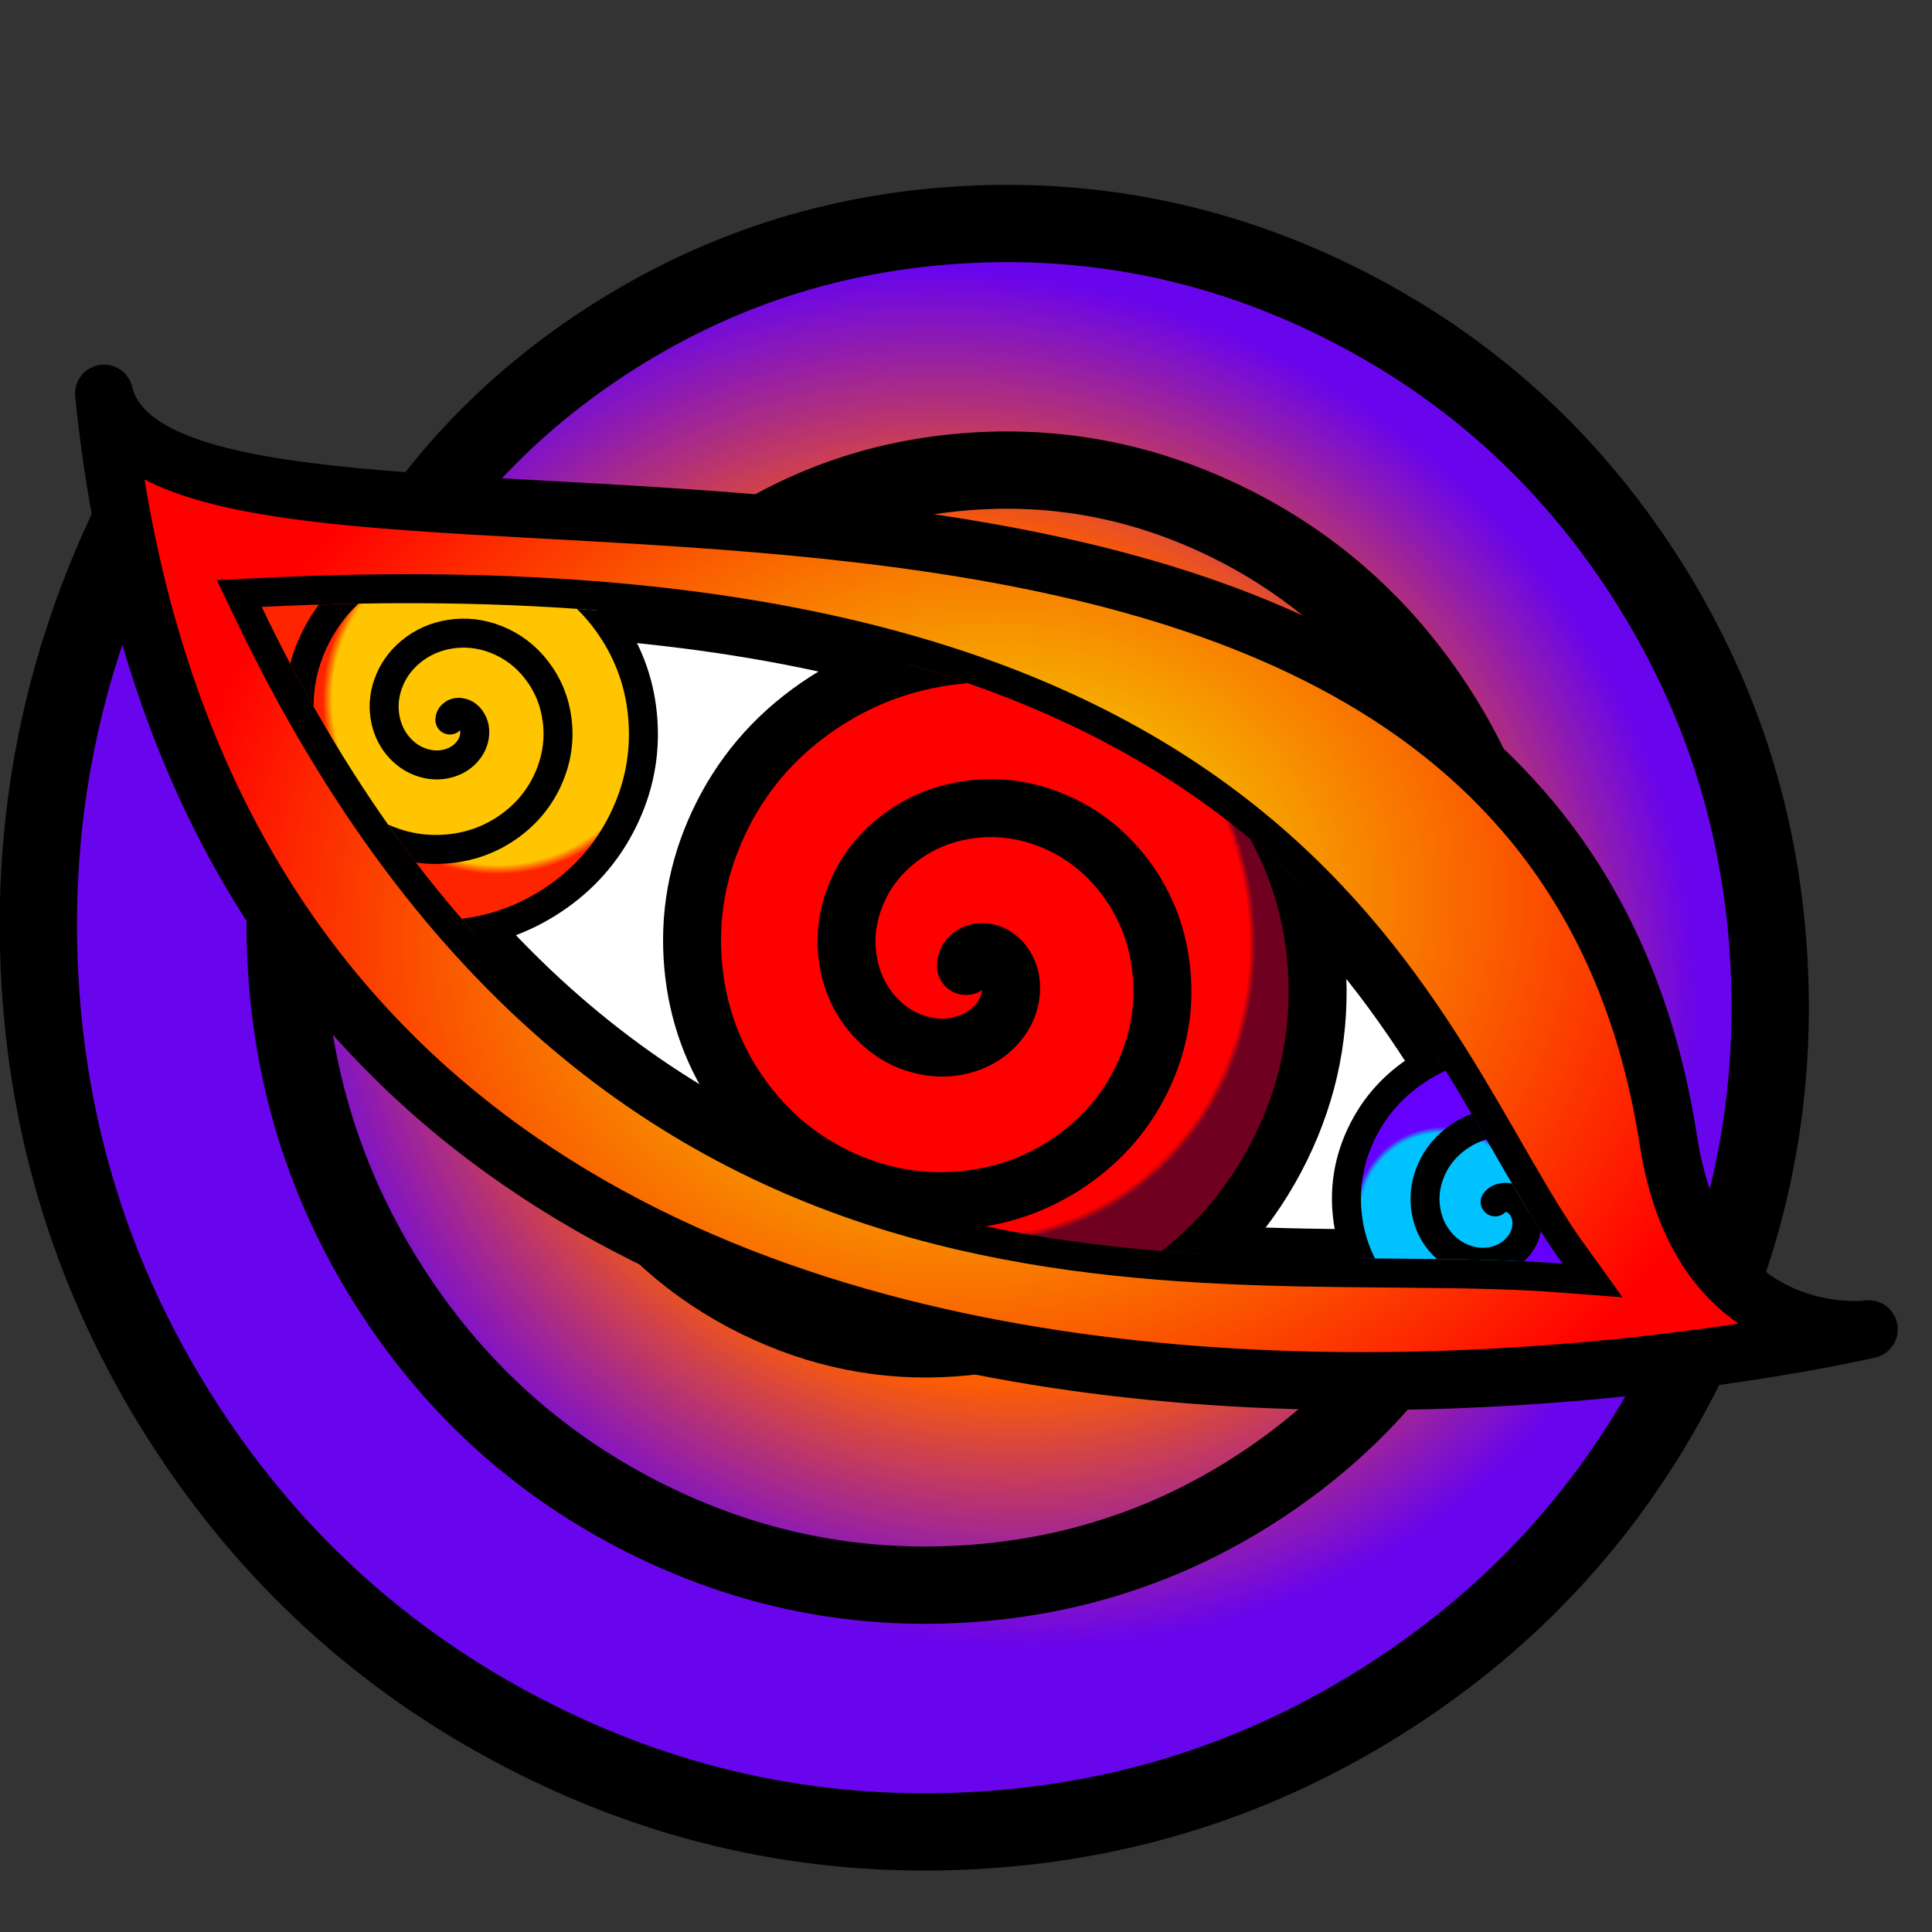
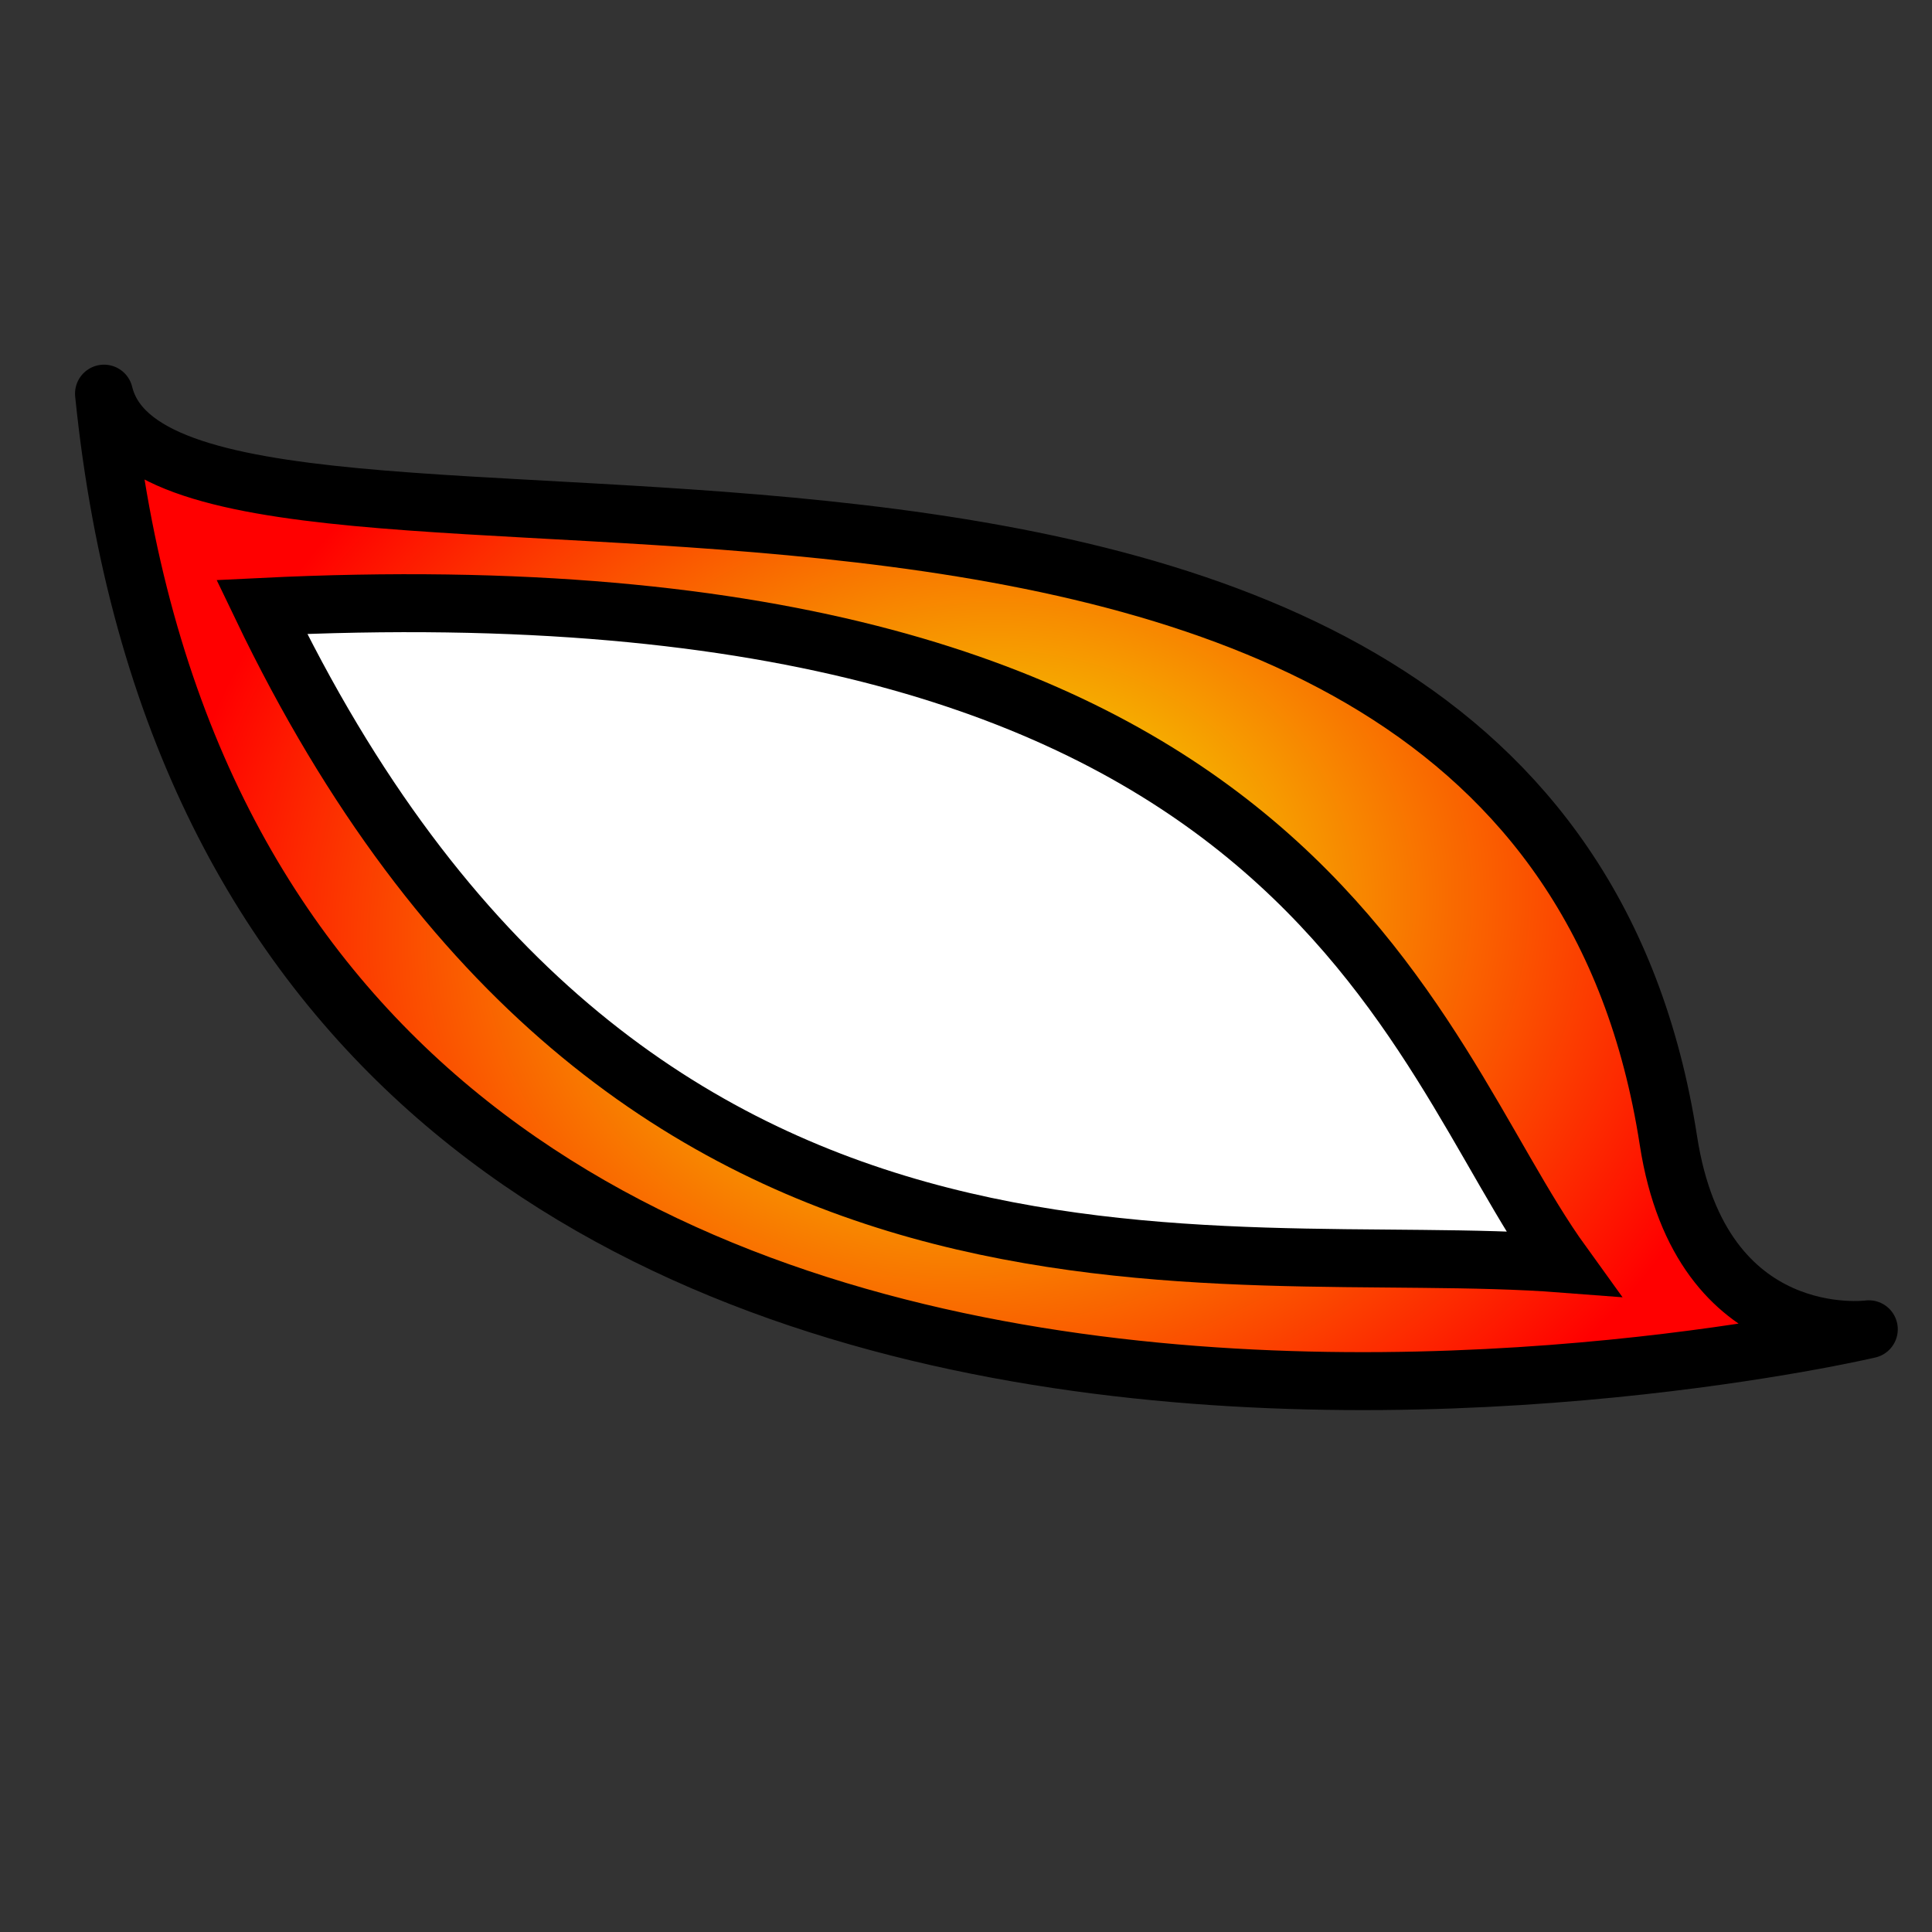
<svg xmlns="http://www.w3.org/2000/svg" xmlns:xlink="http://www.w3.org/1999/xlink" viewBox="100 100 800 800">
  <rect x="100" y="100" width="800" height="800" fill="#333333" stroke="none" />
  <defs>
-     <path id="d" fill="#fff" fill-rule="evenodd" stroke-miterlimit="30" stroke-width="19" d="M208.369 351.308c432.959-21.249 474.453 183.016 538.633 271.924-143.35-11.016-387.873 42.385-538.633-271.924Z" paint-order="stroke" vector-effect="non-scaling-stroke" />
-   </defs>
+     </defs>
  <defs>
    <radialGradient id="e" cx="502.227" cy="541.045" r="222.144" gradientTransform="matrix(-1.173 -.698 .642 -1.08 747.91 1431.685)" gradientUnits="userSpaceOnUse" href="#A" />
    <radialGradient id="f" cx="9.562" cy="5.289" r="7.33" gradientTransform="matrix(5.006 37.834 -45.685 6.044 698.589 85.651)" gradientUnits="userSpaceOnUse">
      <stop offset="0" stop-color="#f1ff00" />
      <stop offset="1" stop-color="red" />
    </radialGradient>
    <radialGradient id="g" cx="494.474" cy="495.78" r="200.066" gradientTransform="matrix(.688 -.031 .057 .738 131.199 135.31)" gradientUnits="userSpaceOnUse">
      <stop offset=".851" stop-color="red" />
      <stop offset=".871" stop-color="#70001f" />
    </radialGradient>
    <radialGradient id="i" cx="1367.873" cy="544.602" r="65.648" gradientTransform="matrix(.303 .731 -.731 .303 681.157 -561.64)" gradientUnits="userSpaceOnUse" href="#B" spreadMethod="pad" />
    <radialGradient id="k" cx="1338.626" cy="528.12" r="57.8" gradientTransform="rotate(-90 854.795 1209.493) scale(1.251)" gradientUnits="userSpaceOnUse" href="#c" />
    <linearGradient id="A">
      <stop offset=".613" stop-color="#ff5e00" />
      <stop offset="1" stop-color="rgba(110,0,255,.91)" />
    </linearGradient>
    <linearGradient id="B">
      <stop offset=".659" stop-color="#00c2ff" />
      <stop offset=".706" stop-color="#6500ff" />
    </linearGradient>
    <linearGradient id="c">
      <stop offset=".946" stop-color="#ffc500" />
      <stop offset="1" stop-color="#ff2400" />
    </linearGradient>
    <clipPath id="h">
      <use xlink:href="#d" fill-rule="evenodd" stroke-miterlimit="30" stroke-width="19" paint-order="stroke" vector-effect="non-scaling-stroke" />
    </clipPath>
    <clipPath id="j">
      <use xlink:href="#d" fill-rule="evenodd" stroke-miterlimit="30" stroke-width="19" paint-order="stroke" vector-effect="non-scaling-stroke" />
    </clipPath>
    <clipPath id="l">
      <use xlink:href="#d" fill-rule="evenodd" stroke-miterlimit="30" stroke-width="19" paint-order="stroke" vector-effect="non-scaling-stroke" />
    </clipPath>
  </defs>
-   <path id="C" fill="url(#e)" stroke="#000" stroke-width="32" d="M500 500q0-4.683 4.264-7.385 4.554-2.886 10.507-1.143 6.617 1.938 10.813 8.528 4.713 7.404 3.958 17.056-.845 10.792-8.222 19.871-8.17 10.055-21.32 14.241-14.418 4.589-29.848.53-16.763-4.41-29.235-17.586-13.443-14.203-17.668-34.112-4.524-21.316 2.897-42.64 7.899-22.698 26.95-38.599 20.18-16.843 46.904-21.096 28.185-4.486 55.431 6.325 28.629 11.359 47.965 36.315 20.25 26.136 24.523 59.695 4.462 35.047-9.753 68.223-14.807 34.56-45.679 57.329-32.085 23.664-72.487 27.951-41.905 4.446-81.015-13.181-40.491-18.248-66.693-55.043-27.081-38.03-31.378-85.279-4.435-48.761 16.607-93.807 21.686-46.423 64.408-76.057Q445.901 299.635 500 295.33q55.617-4.426 106.599 20.035 52.356 25.12 85.421 73.772Q725.942 439.05 730.254 500q4.419 62.472-23.463 119.391-28.553 58.29-83.136 94.785Q567.802 751.521 500 755.838q-69.327 4.413-132.183-26.891-64.224-31.985-104.15-92.5Q222.899 574.655 218.579 500q-4.409-76.182 30.318-144.975 35.416-70.158 101.864-113.514Q418.492 197.319 500 192.995q83.037-4.405 157.766 33.745 76.094 38.847 122.879 111.23 47.617 73.668 51.944 162.03 4.402 89.892-37.173 170.558-42.277 82.029-120.594 132.243Q595.216 853.843 500 858.173q-96.747 4.399-183.35-40.601-87.964-45.707-141.607-129.958Q120.576 602.07 116.244 500q-4.243-99.968 40.905-190.045" transform-origin="500px 500px" />
  <path fill="url(#f)" fill-rule="evenodd" stroke="#000" stroke-linecap="round" stroke-linejoin="round" stroke-width="24" d="M790.855 572.284C734.04 205.062 169.898 372.427 143.066 263 198.577 809.253 873.83 650.426 873.83 650.426s-69.42 9.469-82.975-78.142Z" paint-order="fill" />
  <path fill="#fff" fill-rule="evenodd" stroke="#000" stroke-miterlimit="30" stroke-width="24" d="M208.369 351.308c432.959-21.249 474.453 183.016 538.633 271.924-143.35-11.016-387.873 42.385-538.633-271.924Z" paint-order="fill" transform-origin="500px 500px" />
-   <path fill="url(#g)" stroke="#000" stroke-linecap="round" stroke-linejoin="round" stroke-width="24" d="M500 500q0-2.954 2.689-4.658 2.872-1.82 6.627-.721 4.174 1.222 6.82 5.379 2.973 4.67 2.496 10.757-.533 6.807-5.186 12.533Q508.294 529.632 500 532.272q-9.094 2.895-18.825.334-10.573-2.781-18.439-11.092Q454.257 512.557 451.592 500q-2.853-13.444 1.827-26.893 4.982-14.316 16.998-24.345Q483.145 438.139 500 435.457q17.777-2.829 34.961 3.989 18.056 7.164 30.251 22.904Q577.984 478.834 580.679 500q2.814 22.104-6.151 43.029-9.339 21.797-28.81 36.157Q525.482 594.111 500 596.815q-26.43 2.804-51.097-8.313-25.538-11.509-42.064-34.716Q389.759 529.8 387.049 500q-2.797-30.754 10.475-59.165 13.677-29.279 40.622-47.97Q465.879 373.628 500 370.913q35.078-2.791 67.233 12.636 33.021 15.843 53.876 46.528Q642.504 461.558 645.223 500q2.787 39.402-14.798 75.301-18.009 36.764-52.435 59.782-32.752 21.899-72.371 25.819" clip-path="url(#h)" transform-origin="500px 500px" />
  <path fill="url(#i)" stroke="#000" stroke-linecap="round" stroke-width="12" d="M719.113 597.686q1.168-1.531 3.357-1.832 2.452-.338 4.823 1.091 2.661 1.605 3.997 4.723 1.488 3.472.735 7.455-.831 4.389-4.091 7.823-3.56 3.748-8.821 5.095-5.694 1.458-11.553-.364-6.294-1.957-10.822-7.091-4.835-5.481-6.194-12.918-1.442-7.898 1.462-15.65 3.07-8.195 10.091-13.823 7.392-5.925 17.016-7.291 10.097-1.433 19.748 2.559 10.094 4.176 16.822 13.091 7.019 9.299 8.39 21.114 1.426 12.294-3.658 23.846-5.279 11.994-16.09 19.822-11.204 8.112-25.212 9.487-14.491 1.423-27.944-4.755-13.894-6.381-22.822-19.091-9.207-13.107-10.585-29.309-1.419-16.687 5.854-32.041 7.481-15.795 22.09-25.822 15.011-10.303 33.407-11.683 18.883-1.417 36.139 6.951 17.695 8.582 28.821 25.09 11.4 16.914 12.782 37.505.972 14.488-3.355 28.471" clip-path="url(#j)" transform-origin="-370.658px 288.802px" />
  <path fill="url(#k)" stroke="#000" stroke-linecap="round" stroke-width="12" d="M286.292 398.142q0-1.626 1.48-2.564 1.581-1.001 3.647-.396 2.297.672 3.753 2.96 1.637 2.57 1.374 5.92-.293 3.746-2.854 6.898-2.835 3.49-7.4 4.943-5.005 1.593-10.361.184-5.818-1.531-10.148-6.104-4.666-4.93-6.132-11.841-1.57-7.399 1.005-14.801 2.742-7.879 9.355-13.398 7.005-5.846 16.281-7.323 9.784-1.557 19.241 2.196 9.937 3.943 16.649 12.605 7.029 9.072 8.512 20.721 1.549 12.165-3.385 23.681-5.14 11.996-15.856 19.9-11.137 8.214-25.161 9.702-14.546 1.543-28.121-4.575-14.055-6.334-23.15-19.106-9.401-13.201-10.892-29.602-1.54-16.926 5.765-32.562 7.527-16.114 22.356-26.4 15.264-10.587 34.042-12.082 19.305-1.536 37.002 6.955 18.173 8.719 29.651 25.607 11.775 17.325 13.271 38.482 1.534 21.685-8.144 41.442-9.911 20.233-28.858 32.901-19.387 12.963-42.922 14.462-24.064 1.532-45.882-9.334-22.293-11.103-36.152-32.109-14.151-21.448-15.651-47.362-1.53-26.444 10.524-50.323 12.293-24.352 35.358-39.402 3.039-1.982 6.212-3.75" clip-path="url(#l)" transform-origin="527.002px 358.269px" />
</svg>